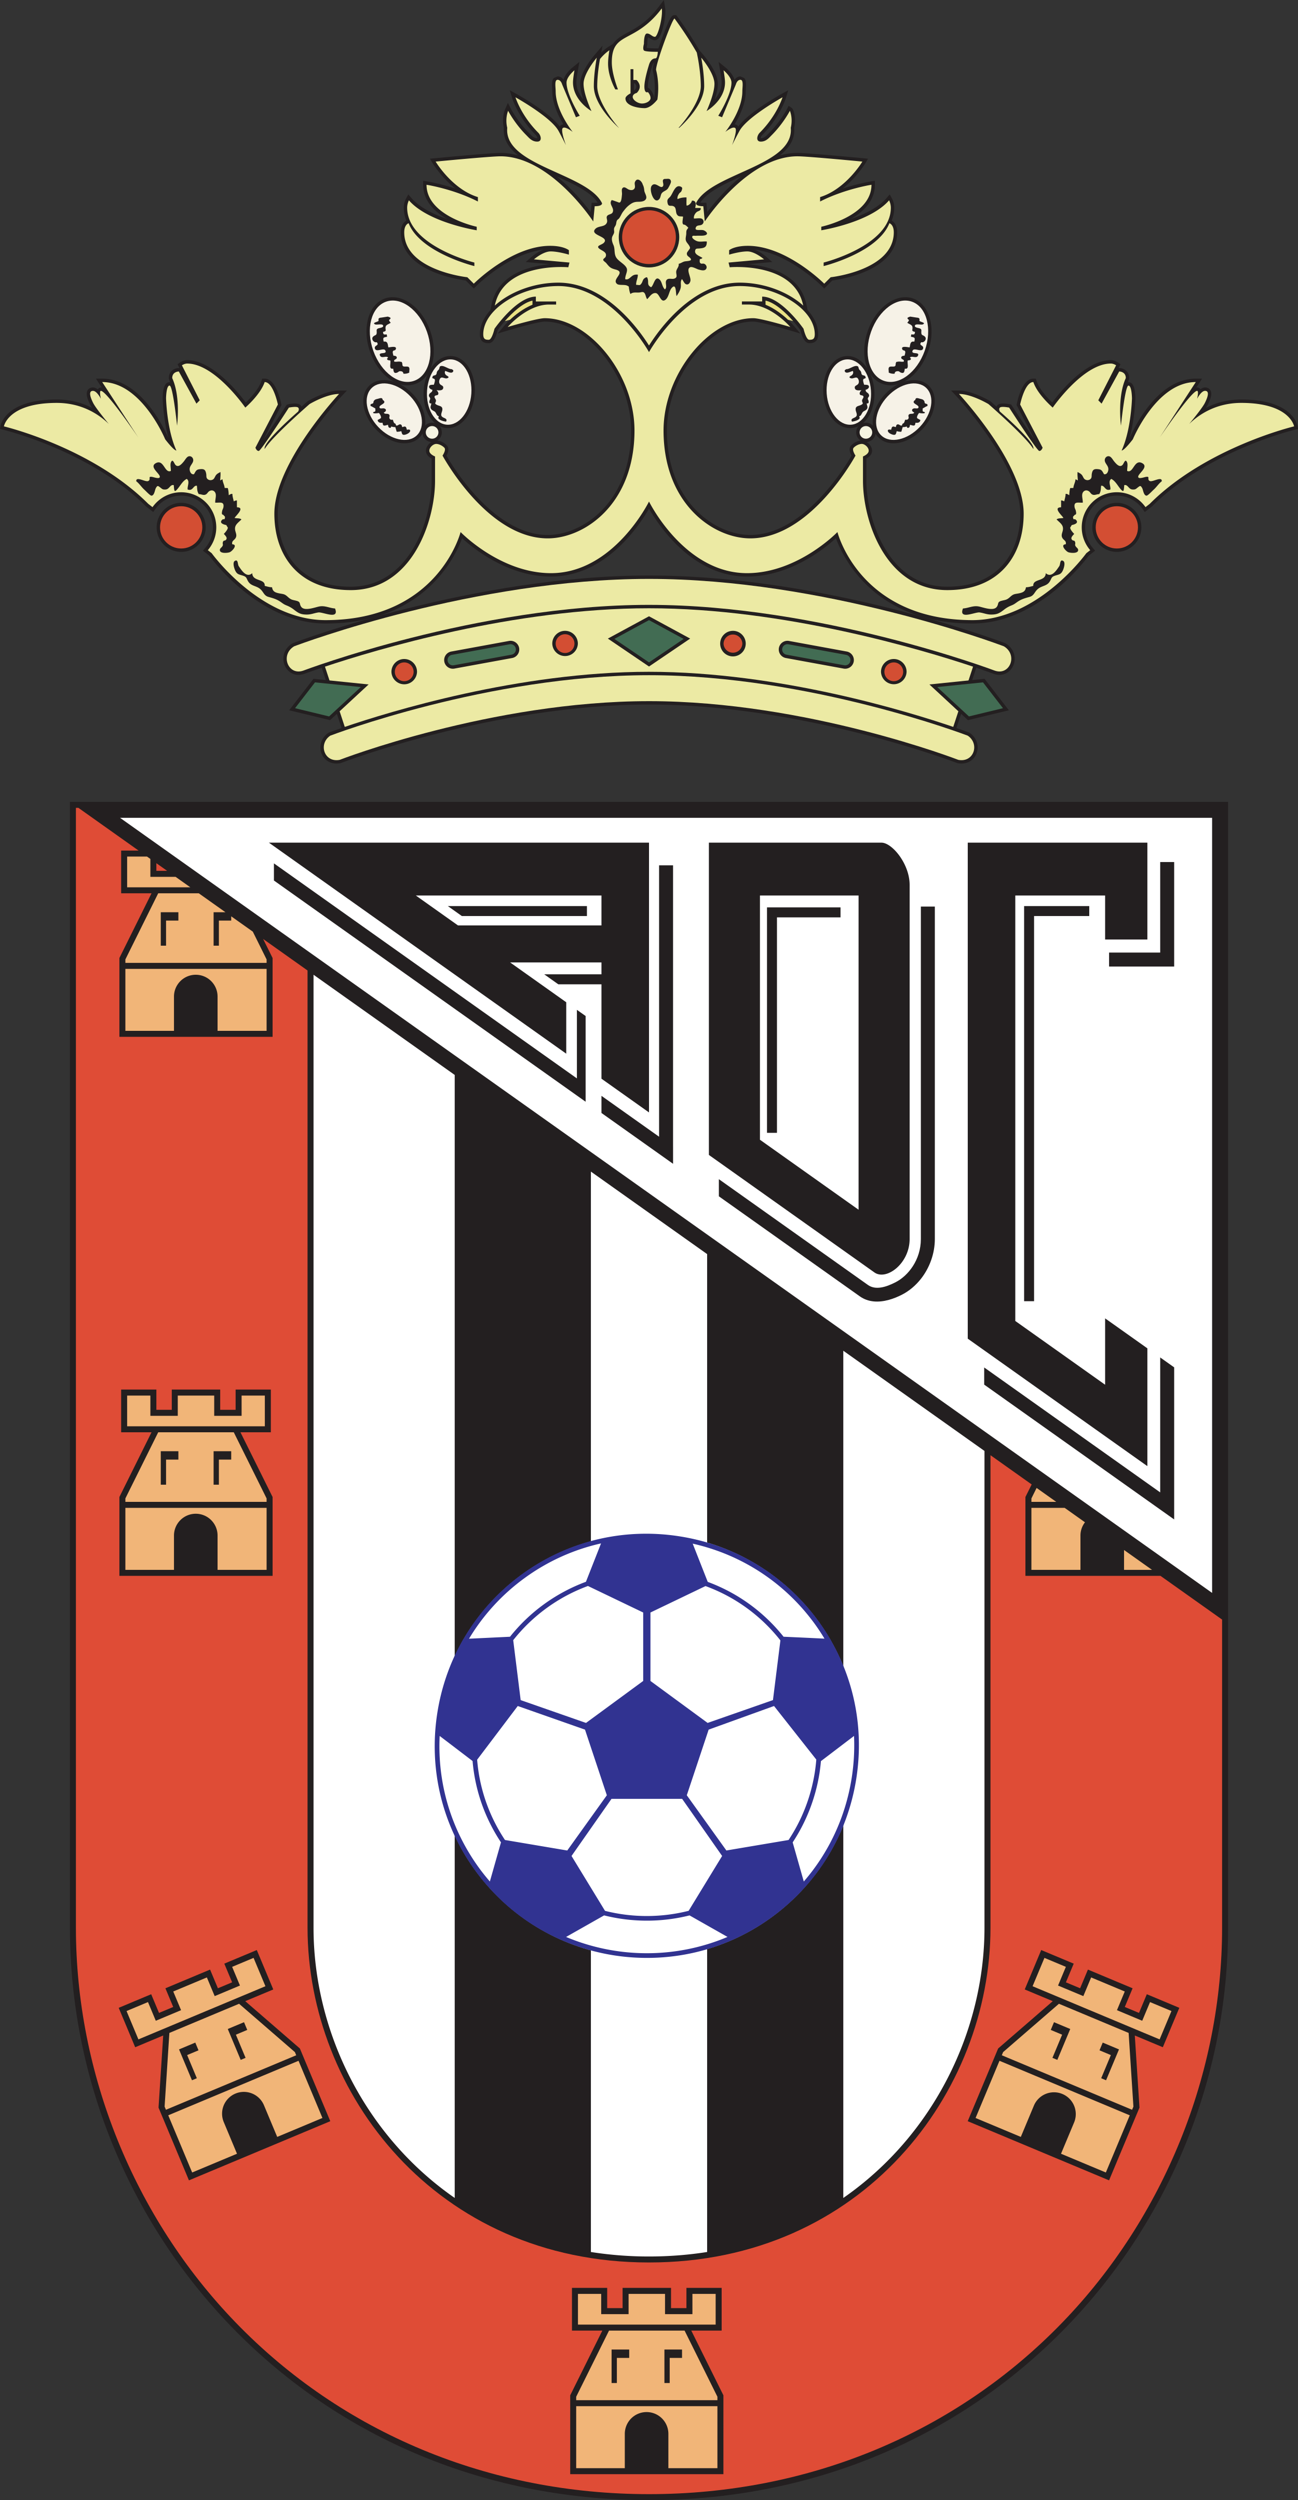
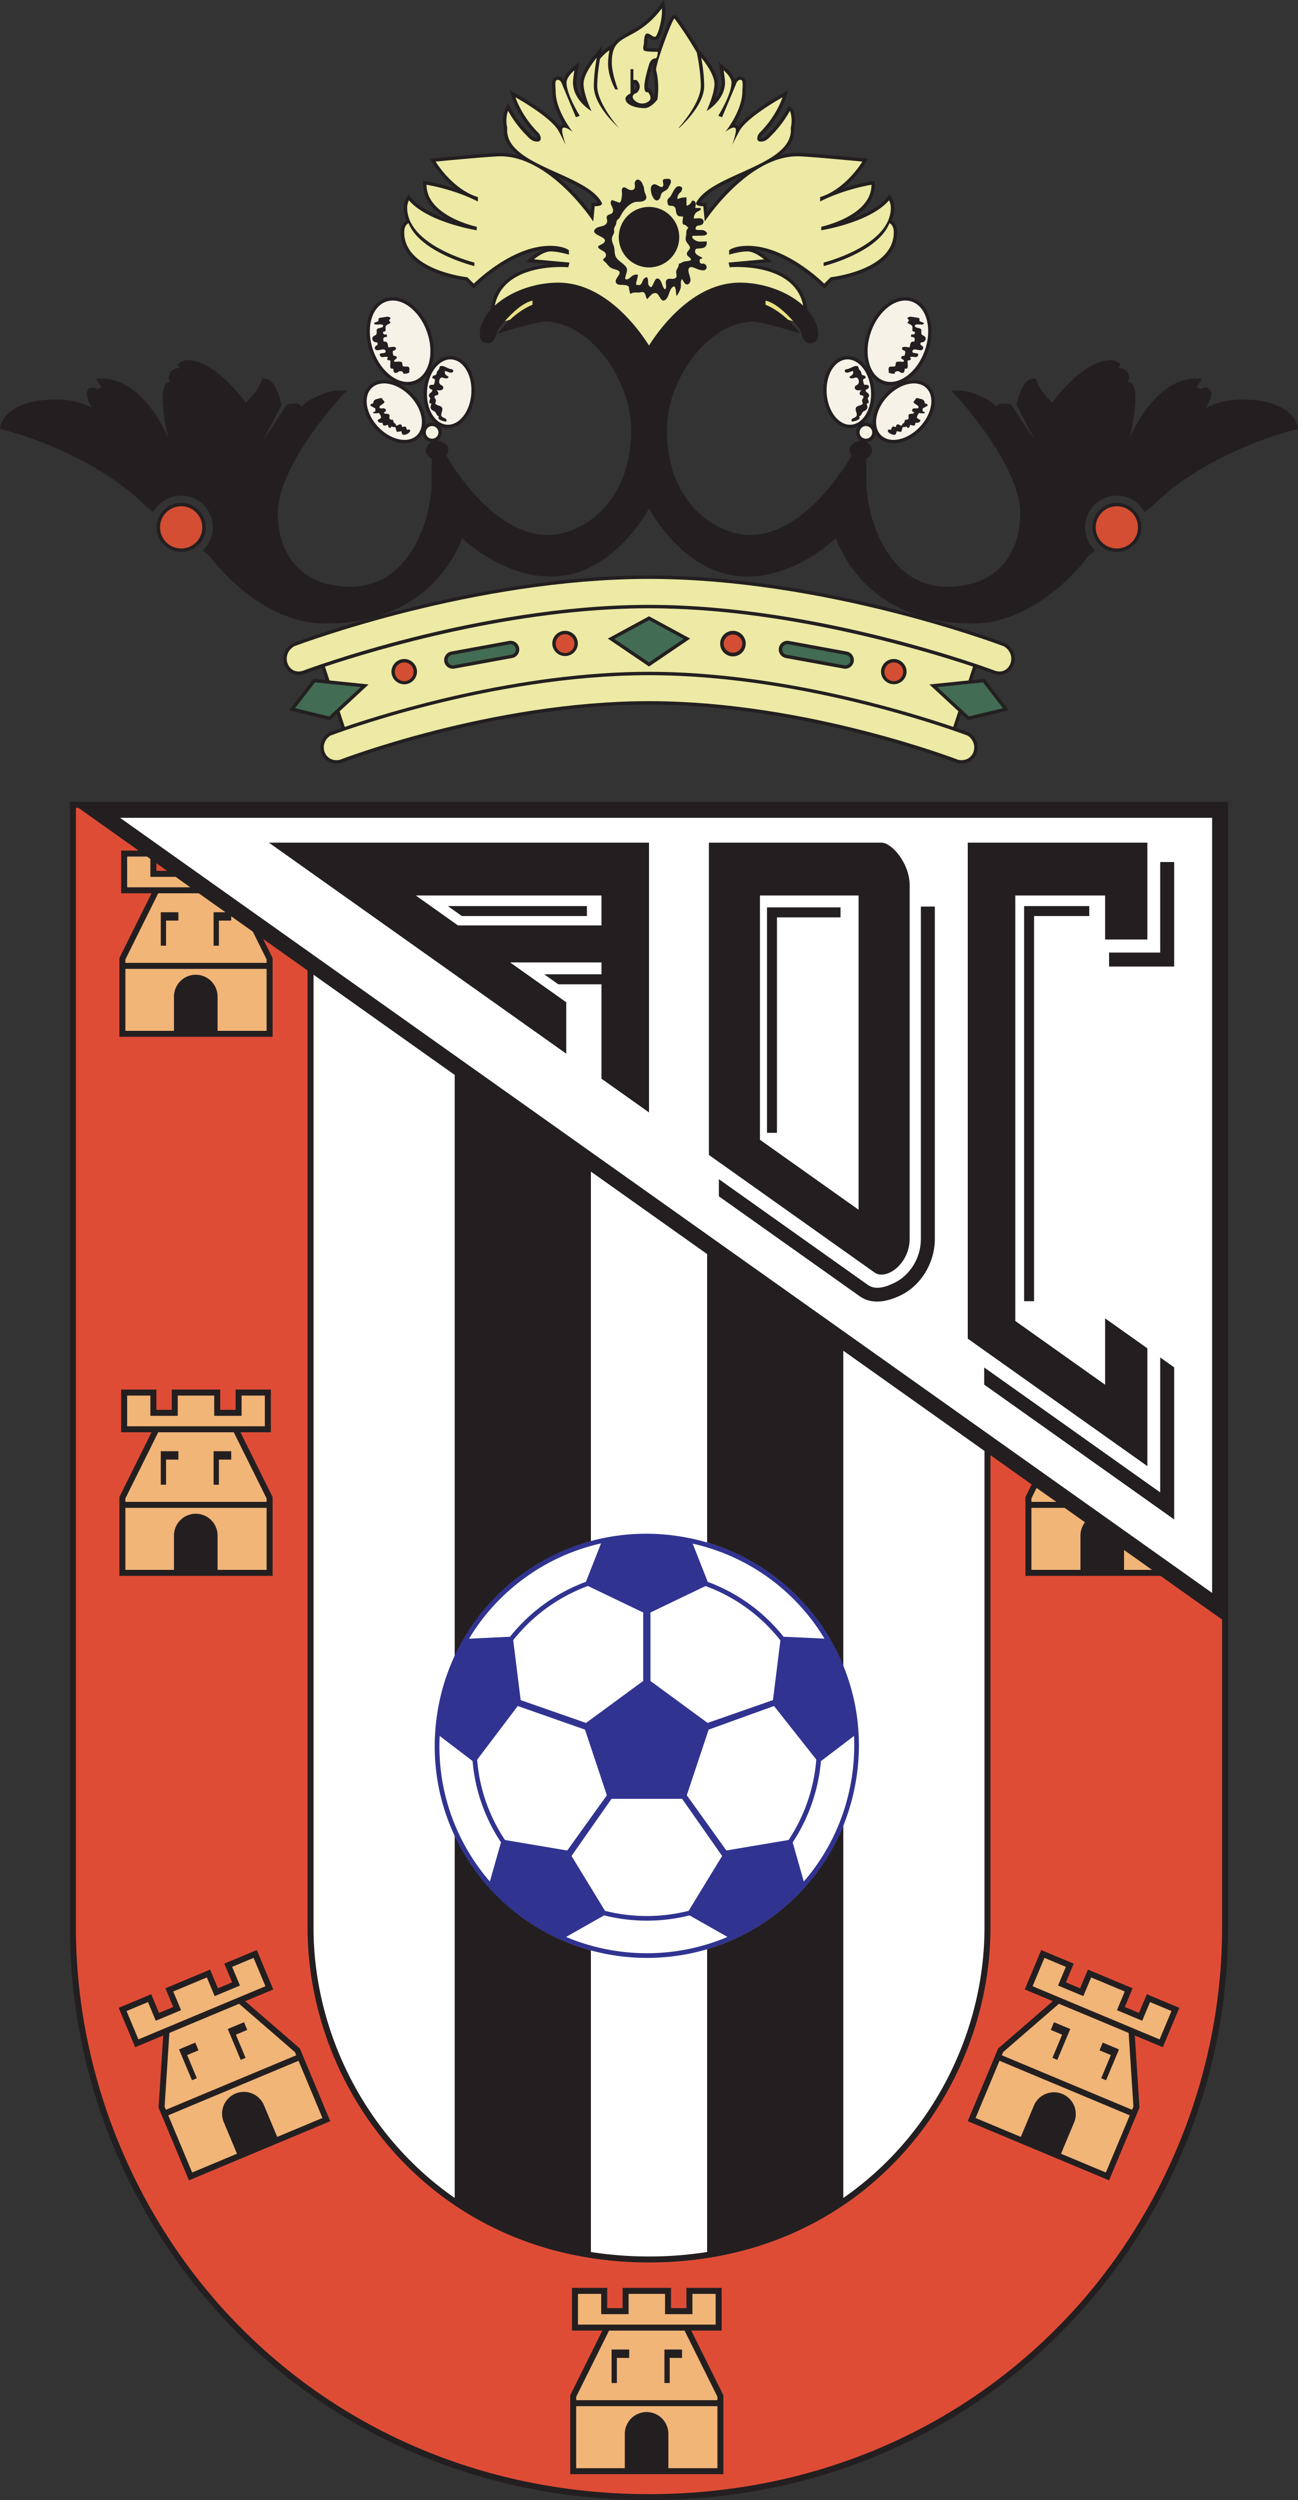
<svg xmlns="http://www.w3.org/2000/svg" viewBox="0 0 368.54 709.7">
  <rect x="0" y="0" width="368.54" height="709.7" fill="#333333" stroke="none" />
  <defs>
    <clipPath id="a">
      <path d="M19 227h330v482.7H19Zm0 0" />
    </clipPath>
    <clipPath id="b">
      <path d="M0 0h368.54v177H0Zm0 0" />
    </clipPath>
  </defs>
  <g clip-path="url(#a)">
    <path fill="#231f20" d="M348.688 227.617V547.2c0 85.168-67.25 162.5-164.415 162.5-97.168 0-164.418-77.332-164.418-162.5V227.617h328.833" />
  </g>
  <path fill="#df4c36" d="M44.398 245.031v2.168h3.055Zm0 0" />
  <path fill="#df4c36" d="M329.488 447.324h-38.34V424.95l1.774-3.57-11.695-8.3v134.12c0 46.715-36.266 95.035-96.954 95.035-60.687 0-96.953-48.32-96.953-95.035V275.488l-12.61-8.949 2.688 5.41v22.375h-43.5V271.95l9.125-18.375h-8.625V241.45h4.954l-17.098-12.133h-.7V547.2c0 41.383 16.512 82.207 45.298 112.008C97.242 690.672 138.945 708 184.273 708c45.329 0 87.028-17.328 117.422-48.793 28.785-29.8 45.293-70.625 45.293-112.008v-87.457ZM33.898 424.95l9.125-18.375h-8.625V394.45h10v5.75h4.375v-5.75h13.75v5.75h4.375v-5.75h10v12.125h-8.625l9.125 18.375v22.375h-43.5Zm19.75 193.973-8.636-20.645 1.328-20.472-7.957 3.328-4.68-11.184 9.227-3.86 2.218 5.306 4.036-1.688-2.22-5.305 12.684-5.308 2.22 5.304 4.038-1.687-2.219-5.305 9.223-3.86 4.68 11.188-7.957 3.328 15.512 13.43 8.632 20.64Zm151.75 83.402h-43.5V679.95l9.125-18.375h-8.625V649.45h10v5.75h4.375v-5.75h13.75v5.75h4.375v-5.75h10v12.125h-8.625l9.125 18.375ZM330.16 581.133l-7.957-3.328 1.328 20.472-8.636 20.645-40.13-16.79 8.637-20.64 15.508-13.43-7.957-3.328 4.68-11.187 9.226 3.86-2.218 5.304 4.035 1.687 2.219-5.304 12.683 5.308-2.219 5.305 4.036 1.688 2.222-5.305 9.223 3.86-4.68 11.183" />
  <path fill="#fff" d="M89.02 276.695V547.2c0 29.121 14.359 58.867 40.085 76.719V305.137L89.02 276.695M167.773 332.574v306.688a105.737 105.737 0 0 0 16.5 1.273c5.723 0 11.227-.441 16.5-1.273v-283.27l-33-23.418M239.438 383.426v240.496c25.73-17.856 40.085-47.602 40.085-76.723V411.871l-40.086-28.445M344.152 452.172v-220.02H34.086l310.066 220.02" />
  <path fill="#f1b578" d="M35.598 275.027v17.598h13.8v-9.738a6.187 6.187 0 0 1 6.188-6.188 6.187 6.187 0 0 1 6.187 6.188v9.738h13.922v-17.598H35.598M65.648 260.11v1.214h-3.5v7.125h-1.5v-9.5h3.364l-7.575-5.375H44.922c-2.387 4.805-9.043 18.211-9.324 18.774v.976h40.097v-.976l-3.914-7.887Zm-15 1.214h-3.5v7.125h-1.5v-9.5h5v2.375M49.852 248.902h-7.157v-5.078l-.949-.672h-5.648v8.723h17.941l-4.187-2.973M35.598 428.027v17.598h13.8v-9.738a6.187 6.187 0 0 1 6.188-6.188 6.187 6.187 0 0 1 6.187 6.188v9.738h13.922v-17.598H35.598M44.922 406.574c-2.387 4.805-9.043 18.211-9.324 18.774v.976h40.097v-.976c-.277-.563-6.933-13.97-9.32-18.774Zm5.726 7.75h-3.5v7.125h-1.5v-9.5h5Zm15 0h-3.5v7.125h-1.5v-9.5h5v2.375M65.527 404.875h9.668v-8.723h-6.597v5.75H60.82v-5.75H50.473v5.75h-7.778v-5.75h-6.597v8.723h29.43M47.77 600.46c1.93 4.614 5.945 14.212 6.789 16.235 1.074-.449 6.418-2.683 12.73-5.324l-3.754-8.984a6.181 6.181 0 0 1 3.317-8.094 6.186 6.186 0 0 1 8.097 3.32l3.758 8.98c6.363-2.663 11.766-4.921 12.844-5.374l-6.79-16.235-36.991 15.477M48.09 577.074c-.348 5.356-1.313 20.29-1.356 20.918.036.082.172.403.38.899l36.991-15.473c-.207-.5-.343-.82-.378-.902-.473-.41-11.79-10.211-15.844-13.72Zm8.273 4.938-3.226 1.351 2.75 6.574-1.383.579-3.668-8.762 4.613-1.934Zm13.84-5.79-3.23 1.352 2.75 6.574-1.383.579-3.668-8.766 4.613-1.93.918 2.192M66.445 567.55l8.918-3.73c-.808-1.941-2.554-6.105-3.363-8.047l-6.09 2.547c.653 1.555 2.219 5.305 2.219 5.305l-7.172 3s-1.57-3.746-2.219-5.305c-2.07.867-7.476 3.13-9.547 3.992a3282.55 3282.55 0 0 0 2.22 5.305l-7.177 3.004s-1.566-3.75-2.218-5.305l-6.086 2.547c.812 1.938 2.554 6.106 3.367 8.047l8.918-3.73 18.23-7.63M163.598 683.027v17.598h13.8v-9.738a6.187 6.187 0 0 1 6.188-6.188 6.187 6.187 0 0 1 6.187 6.188v9.738h13.922v-17.598h-40.097M172.922 661.574c-2.387 4.805-9.043 18.211-9.324 18.774v.976h40.097v-.976c-.277-.563-6.933-13.97-9.32-18.774Zm5.726 7.75h-3.5v7.125h-1.5v-9.5h5Zm15 0h-3.5v7.125h-1.5v-9.5h5v2.375M193.527 659.875h9.668v-8.723h-6.597v5.75h-7.778v-5.75h-10.347v5.75h-7.778v-5.75h-6.597v8.723h29.43M320.773 600.46c-1.925 4.614-5.945 14.212-6.789 16.235-1.074-.449-6.418-2.683-12.73-5.324l3.758-8.984a6.189 6.189 0 0 0-11.418-4.773l-3.754 8.98c-6.367-2.664-11.77-4.922-12.848-5.375.848-2.02 4.863-11.621 6.79-16.235l36.991 15.477M300.664 568.797c-4.059 3.508-15.371 13.308-15.848 13.719l-.378.902 36.996 15.473.375-.899-1.356-20.918Zm12.434 11.023 4.613 1.934-3.668 8.762-1.383-.578 2.746-6.575-3.226-1.351Zm-13.84-5.789 4.613 1.93-3.668 8.766-1.383-.579 2.75-6.574-3.226-1.351.914-2.192M302.098 567.55l-8.918-3.73 3.367-8.047c1.719.72 4.367 1.829 6.086 2.547-.653 1.555-2.219 5.305-2.219 5.305l7.176 3 2.219-5.305c2.07.867 7.476 3.13 9.546 3.992l-2.218 5.305 7.172 3.004s1.57-3.75 2.218-5.305l6.086 2.547c-.808 1.938-2.55 6.106-3.363 8.047l-8.922-3.73-18.23-7.63M302.29 428.027h-9.442v17.598h13.925v-9.738c0-1.418.485-2.723 1.286-3.766l-5.77-4.094M319.148 439.988v5.637h7.942l-7.942-5.637M294.324 422.375c-.832 1.672-1.398 2.816-1.476 2.973v.976h7.047l-5.57-3.949" />
  <path fill="#fff" fill-rule="evenodd" d="M183.648 435.414c-33.23 0-60.171 26.934-60.171 60.168 0 33.219 26.941 60.164 60.171 60.164 33.235 0 60.176-26.945 60.176-60.164 0-33.234-26.941-60.168-60.176-60.168" />
  <path fill="#313391" d="M236.18 466.102c-.153-.286-.293-.563-.45-.852 0 0-.011-.004-.027-.004a59.246 59.246 0 0 0-3.285-5.023c-9.461-13.016-23.45-21.578-39.387-24.098-15.91-2.52-31.82 1.293-44.8 10.723a59.746 59.746 0 0 0-16.637 18.402h-.024c-.23.383-.465.805-.699 1.25-3.305 6.023-5.578 12.64-6.687 19.64-2.52 15.93 1.304 31.864 10.765 44.88 19.5 26.832 57.23 32.793 84.106 13.273 12.988-9.438 21.53-23.398 24.058-39.316 2.149-13.579-.316-27.141-6.933-38.875Zm-4.828-5.106a59.588 59.588 0 0 1 2.742 4.156 2326.71 2326.71 0 0 0-11.617-.543c-5.688-7.125-13.094-12.457-21.528-15.566l-4.273-10.86c13.984 3.149 26.191 11.141 34.676 22.813Zm-7.454 61.313c-3.742.629-17.648 2.972-17.652 2.984L195 509.609l6.207-18.629 18.563-6.707 12 15.207a50.098 50.098 0 0 1-.426 3.637c-1.106 6.98-3.66 13.488-7.446 19.192Zm-39.218-64.575 15.632-7.507c8.356 3.05 15.68 8.343 21.266 15.425l-2.113 16.946-18.55 6.48-16.235-11.914Zm-37.672 26.54 19.09 6.706 6.203 18.63-11.242 15.683-17.684-2.988c-4.574-6.883-7.258-14.684-7.898-22.785Zm-1.293-18.684a48.44 48.44 0 0 1 9.5-9.125 48.277 48.277 0 0 1 11.722-6.262l15.684 7.531v19.43l-16.234 11.914-18.555-6.48Zm27.906 45.043h20.059l11.351 16.21-9.508 15.571a48.598 48.598 0 0 1-23.742.008l-9.508-15.578Zm-24.617-62.719a58.586 58.586 0 0 1 21.648-9.797l-4.285 10.895a49.831 49.831 0 0 0-11.922 6.383 49.675 49.675 0 0 0-9.64 9.218l-11.637.559a58.64 58.64 0 0 1 15.836-17.258Zm-24.168 44.86c2.074 1.574 7.477 5.695 9.34 7.117.695 8.207 3.433 16.113 8.066 23.093l-3.156 11.106a59.36 59.36 0 0 1-3.066-3.848c-7.98-10.972-11.848-24.078-11.184-37.469Zm35.89 57.058 10.797-6.121a49.944 49.944 0 0 0 24.262.004l10.778 6.11c-14.829 6.265-31.407 6.07-45.836.007Zm81.083-45.07c-1.746 11.035-6.47 21.11-13.59 29.332l-3.156-11.106c3.867-5.851 6.48-12.52 7.617-19.668a53 53 0 0 0 .406-3.398l9.398-7.152a59.928 59.928 0 0 1-.675 11.992" />
-   <path fill="#231f20" d="M191.102 325.492v-79.855h-3.97v77.039c-5.468-3.875-10.929-7.754-16.359-11.606v4.864c6.754 4.793 13.547 9.617 20.332 14.43v-4.868s-.003 0-.003-.004M163.8 286.656v19.465c-32.32-22.933-63.073-44.758-86.027-61.043v4.867c23.973 17.012 55.582 39.438 88.5 62.797V288.41l-2.472-1.754" />
  <path fill="#231f20" d="M76.348 239.2c6.386 4.534 61.59 43.702 84.425 59.905v-14.597c-5.41-3.836-10.726-7.613-15.937-11.309h25.937v3.375h-16.25l3.993 2.836h12.257v26.793c4.48 3.18 8.985 6.375 13.5 9.578V239.2Zm53.691 23.5-11.98-8.5h52.714v8.5H130.04" />
  <path fill="#231f20" d="m127.148 257.2 3.993 2.835h35.507V257.2h-39.5M250.273 239.2h-49v88.644a821747.46 821747.46 0 0 1 47 33.355c3.383 2.399 10-2.5 10-9.5V251.2c0-6-5-12-8-12Zm-6.5 104.202-28-19.867V254.2h28v89.203" />
  <path fill="#231f20" d="M238.648 257.574h-20.875v64h2.832V260.41h18.043v-2.836" />
  <path fill="#231f20" d="M265.43 351.7v-94.364h-3.97v94.418c-.022 5.894-3.597 10.379-7.14 12.207-2.773 1.434-5.722 2.328-7.89.793-13.551-9.617-27.825-19.742-42.325-30.031v4.867c11.993 8.504 40.028 28.398 40.028 28.398 2.387 1.692 5.304 1.809 8.258.992 1.257-.343 2.52-.855 3.75-1.492 2.054-1.062 3.859-2.601 5.32-4.449 2.48-3.144 3.96-7.18 3.969-11.312v-.028M325.773 266.7v-27.5h-51V380c15.079 10.7 28.426 20.172 39 27.672 4.391 3.117 8.313 5.898 11.672 8.281l.328.215v-33.422c-4.027-2.855-8.027-5.695-12-8.512v18.84l-.234-.164c-7.57-5.375-16.094-11.422-25.266-17.93V254.2h25.5v12.5h12" />
  <path fill="#231f20" d="M329.414 423.637c-10.121-7.18-27.953-19.836-49.976-35.461v4.867c25.093 17.8 44.765 31.766 53.945 38.277v-43.172l-3.969-2.816v38.305M329.414 244.7v25.698h-14.516v3.97h18.485v-29.669h-3.969M309.273 257.2h-18.5v112.167h2.832V260.035h15.668V257.2M285.547 182.648l-.074-.046-.086-.032c-2.07-.78-51.317-19.203-101.114-19.203-49.789 0-99.043 18.422-101.117 19.203l-.082.032-.078.046c-2.613 1.59-3.023 4.442-2.074 6.438.84 1.766 2.867 3.129 5.508 2.187.093-.035 1.84-.687 4.922-1.726l5.628 17.11c-2.226.769-3.476 1.241-3.55 1.273l-.102.039-.09.058c-2.011 1.356-2.797 3.801-1.914 5.953.848 2.067 2.926 3.114 5.293 2.668l.086-.02.082-.03c.43-.164 43.36-16.602 87.488-16.602 44.13 0 87.055 16.438 87.485 16.602l.082.03.086.02c2.367.446 4.445-.601 5.297-2.671.882-2.149.093-4.594-1.914-5.95l-.09-.058-.106-.04c-.074-.03-1.324-.503-3.55-1.273l5.628-17.11c3.075 1.036 4.817 1.688 4.907 1.724 2.656.945 4.687-.418 5.527-2.188.95-1.992.54-4.844-2.078-6.434" />
  <path fill="#eceaa4" d="M184.273 199.031c44.832 0 87.832 16.668 87.832 16.668 4.418.832 6.125-4.543 2.665-6.87 0 0-44.81-17.165-90.497-17.165s-90.496 17.164-90.496 17.164c-3.46 2.328-1.754 7.703 2.66 6.871 0 0 43-16.668 87.836-16.668M184.273 171.7c48.832 0 98.165 18.667 98.165 18.667 4.273 1.52 6.664-4.433 2.609-6.894-2.067-.782-51.164-19.145-100.774-19.145-49.613 0-98.71 18.363-100.777 19.145-4.05 2.46-1.66 8.414 2.61 6.894 0 0 49.332-18.668 98.167-18.668" />
  <path fill="#eceaa4" d="M184.273 190.7c37.043 0 73.887 11.382 86.38 15.644l5.624-17.106c-14.453-4.824-53.593-16.574-92.004-16.574-38.402 0-77.539 11.742-92.007 16.574l5.625 17.106c12.492-4.262 49.34-15.645 86.382-15.645" />
  <path fill="#231f20" d="m88.676 193.11-6.574 8.511 11.613 2.805 10.941-10.133-15.652-1.606-.328.422" />
  <path fill="#426c53" d="m89.438 193.7-5.665 7.331 9.665 2.336 9-8.336-13-1.332" />
  <path fill="#231f20" d="m279.867 193.11 6.578 8.511-11.617 2.805-10.941-10.133 15.652-1.606.328.422" />
  <path fill="#426c53" d="m279.105 193.7 5.668 7.331-9.668 2.336-9-8.336 13-1.332" />
  <path fill="#231f20" d="M111.14 190.7a3.632 3.632 0 0 0 7.262 0c0-2-1.629-3.63-3.629-3.63a3.635 3.635 0 0 0-3.632 3.63" />
  <path fill="#d34e33" d="M117.438 190.7a2.666 2.666 0 1 1-5.333 0 2.666 2.666 0 1 1 5.332 0" />
  <path fill="#231f20" d="M156.809 182.7a3.632 3.632 0 0 0 7.261 0c0-2-1.629-3.63-3.632-3.63-2 0-3.63 1.63-3.63 3.63" />
  <path fill="#d34e33" d="M163.105 182.7a2.666 2.666 0 1 1-5.332 0 2.666 2.666 0 1 1 5.332 0" />
  <path fill="#231f20" d="m144.527 181.941-16.394 3.004a2.465 2.465 0 0 0-1.98 2.868 2.464 2.464 0 0 0 2.867 1.976l16.394-3a2.47 2.47 0 0 0 1.98-2.867 2.47 2.47 0 0 0-2.867-1.98" />
  <path fill="#426c53" d="M146.445 184.094a1.5 1.5 0 0 1-1.207 1.746l-16.39 3.004a1.5 1.5 0 0 1-1.746-1.207 1.5 1.5 0 0 1 1.203-1.746l16.394-3a1.5 1.5 0 0 1 1.746 1.203" />
  <path fill="#231f20" d="M257.402 190.7a3.632 3.632 0 0 1-7.261 0c0-2 1.629-3.63 3.632-3.63 2 0 3.63 1.63 3.63 3.63" />
  <path fill="#d34e33" d="M251.105 190.7a2.666 2.666 0 1 0 5.332 0 2.666 2.666 0 1 0-5.332 0" />
  <path fill="#231f20" d="M211.734 182.7a3.632 3.632 0 0 1-3.629 3.628c-2 0-3.628-1.625-3.628-3.629 0-2 1.628-3.629 3.628-3.629s3.63 1.63 3.63 3.63" />
  <path fill="#d34e33" d="M205.438 182.7a2.669 2.669 0 0 0 5.335 0 2.669 2.669 0 0 0-5.335 0" />
  <path fill="#231f20" d="m224.02 181.941 16.394 3.004a2.468 2.468 0 0 1 1.98 2.868 2.468 2.468 0 0 1-2.87 1.976l-16.391-3a2.467 2.467 0 0 1-1.98-2.867 2.468 2.468 0 0 1 2.867-1.98" />
  <path fill="#426c53" d="M222.102 184.094a1.494 1.494 0 0 0 1.203 1.746l16.394 3.004a1.5 1.5 0 1 0 .54-2.953l-16.395-3a1.498 1.498 0 0 0-1.742 1.203" />
  <path fill="#231f20" d="m183.813 175.188-11.227 6.085 11.687 7.926 11.684-7.926-11.684-6.335-.46.25" />
  <path fill="#426c53" d="m184.273 188.031 9.832-6.664-9.832-5.336-9.835 5.336 9.835 6.664" />
  <g clip-path="url(#b)">
    <path fill="#231f20" d="M368.387 120.867c-.051-.305-1.473-7.465-15.95-7.465-4.058 0-7.386 1.02-10.07 2.399.266-.399.469-.735.602-1.004.636-1.277.949-2.25.949-3.004 0-.406-.09-.746-.27-1.035-.175-.29-.609-.774-1.5-.774-.488 0-.914.227-1.312.52-.016-.02-.031-.067-.047-.082a1.13 1.13 0 0 0-.89-.438c-.083 0-.18.043-.27.07.09-.136 1.672-2.57 1.672-2.57h-1.778c-11.367 0-18.093 15.262-18.71 16.72-.032.038-.06.073-.09.112 1.457-5.324 1.632-10.925 1.636-11.218-.027-3.07-.687-4.614-1.96-4.614-.047 0-.094.004-.145.004.098-.25.16-.523.27-.761l.085-.192v-.21c0-2.083-1.695-2.84-2.836-2.84h-.195l.559-1.09-.684-.48c-.098-.071-.988-.68-2.055-.68-7.105 0-14.46 9.093-16.644 12.023-1.238-1.192-3.633-3.707-4.442-6.117l-.222-.657h-.692c-3.09 0-4.453 5.957-4.695 7.149l-.066.336 5.14 9.879c-1.664-2.364-4.16-6.118-6.445-9.668l-.219-.344-.402-.082c-2.691-.54-3.297.066-3.496.266-.121.12-.2.27-.277.418a129.504 129.504 0 0 0-1.66-1.465l-.063-.055-.07-.047c-.207-.121-5.067-3.012-8.872-3.012h-2.222l1.52 1.625c.179.192 18.113 19.512 18.113 33.34 0 10.02-5.446 20.723-20.723 20.723-17.36 0-22.977-20.277-22.977-30.098v-6.277c.684-.379 1.625-1.094 1.625-2.223 0-1.535-1.62-2.902-2.898-2.902-1.02 0-2.164.516-2.996 1.348-.348.347-.477.765-.477 1.195 0 .64.282 1.277.543 1.746-1.808 3.152-13.55 22.523-28.758 22.523-9.828 0-23.664-9.199-23.664-29.66 0-15.308 12.383-30.91 24.54-30.91 1.624 0 7.93 1.773 10.222 2.457l3.137.938-2.13-2.485c-.175-.207-3.366-3.886-7.769-5.707v-1.16c3.817.828 8.301 6.133 9.914 8.43.582 2.406 1.418 3.652 2.5 3.652.692 0 2.528 0 2.528-2.527 0-2.414-1.121-4.785-3.012-6.895L229 86.56c-1.773-8.75-10.695-11.028-16.594-11.563 2.293-.207 6.867-.625 6.867-.625l-1.703-1.48c-.207-.184-1.617-1.364-3.297-2.032 9.782 1.121 18.97 10.254 19.067 10.352l.68.687 2.28-2.28c2.626-.34 18.434-2.833 18.434-13.669 0-1.969-.843-2.926-1.554-3.312.449-1.149.722-2.367.722-3.688 0-1.37-.554-2.43-.617-2.543l-.664-1.218-.91 1.046c-2.39 2.75-6.488 4.688-10.238 5.989 3.55-2.008 6.93-5.13 6.93-9.774v-1.12l-1.11.167c-.215.035-3.691.602-8.078 2.05 3.96-3.112 6.332-6.956 6.469-7.187l.777-1.304-1.512-.149c-.64-.058-15.664-1.504-18.512-1.504-1.707 0-3.378.27-5.003.711 2.441-1.941 4.086-4.222 4.086-7.152 0-.223-.016-.453-.036-.684a9.848 9.848 0 0 0 .239-2.035c0-1.804-.477-3.293-.907-3.59l-.902-.613-.5.973c-.016.035-1.812 3.496-4.988 6.672l-.293.3c-.617.645-1.203 1.25-2.11 1.25 0 0-.027 0-.043-.004.008-.199.141-.597.391-.847 5.027-5.031 6.672-10.262 6.738-10.485l.7-2.28-2.086 1.155c-.395.22-9.121 5.079-12.102 9.145-.059-.082-.121-.188-.168-.23-.254-.254-.555-.36-.875-.399 1.438-2.36 3.156-5.89 3.156-9.34l.043-.82c.024-.371.047-.75.047-1.11 0-.738-.101-1.414-.527-1.867l-1.067-.457c-.785 0-1.324.438-1.695.95-.469-1.747-2.258-3.254-2.488-3.442l-2.016-1.64.457 2.558c.114.625.403 2.43.403 3.246 0 2-.926 3.637-1.961 4.863.476-1.457.89-3.09.89-4.449 0-3.258-3.574-7.558-3.98-8.039l-1.313-1.543a105.841 105.841 0 0 0-6.23-9.508l-.29-.394h-.484c-.671 0-1.16 0-3.765 7.144-.176.48-.48 1.329-.809 2.293h-.195c-1.16.024-2.543-.035-3.145-.152.012-.23.063-.574.149-.848l.043-.148-.004-.309c0-.625.07-1.285.176-1.672.12.055.222.075.402.196.398.273.895.613 1.586.613.258 0 .644-.09 1.004-.512 1.043-1.222 2.265-6.257 1.887-8.664l-.356-2.242-1.367 1.809c-3.371 4.457-6.441 6.11-8.906 7.433-1.692.91-3.164 1.739-4.164 3.207l-1.563 1.008c-.043.027-.836.555-1.805 1.508.192-.992.387-2.012.387-2.012l-2.375 2.793c-.406.48-3.976 4.781-3.976 8.04 0 1.359.41 2.991.886 4.448-1.031-1.226-1.96-2.863-1.96-4.863 0-.816.288-2.62.402-3.246l.457-2.558-2.016 1.64c-.23.188-2.02 1.695-2.488 3.442-.367-.512-.906-.95-1.696-.95l-1.066.457c-.422.453-.527 1.13-.527 1.868 0 .359.023.738.05 1.109l.04.82c0 3.45 1.722 6.98 3.156 9.336-.32.043-.621.149-.875.399-.043.046-.106.152-.164.234-2.977-4.063-11.707-8.926-12.102-9.145l-2.09-1.156.7 2.281c.07.223 1.71 5.454 6.742 10.485.25.25.379.648.39.847-.02.004-.043.004-.043.004-.906 0-1.492-.605-2.109-1.25l-.293-.3c-3.18-3.176-4.973-6.637-4.992-6.672l-.922-1.801-.816 1.852c-.032.07-.575 1.332-.575 3.195 0 .61.086 1.304.243 2.023a8.06 8.06 0 0 0-.032.68c0 2.93 1.645 5.21 4.086 7.152-1.625-.441-3.297-.71-5.008-.71-2.847 0-17.87 1.445-18.507 1.503l-1.516.149.777 1.304c.141.23 2.512 4.075 6.473 7.188-4.387-1.45-7.867-2.016-8.078-2.05l-1.113-.169v1.121c0 4.645 3.379 7.766 6.933 9.774-3.754-1.301-7.851-3.239-10.238-5.989l-.91-1.047-.664 1.22c-.067.113-.621 1.171-.621 2.542 0 1.32.277 2.54.722 3.688-.707.386-1.554 1.347-1.554 3.312 0 10.836 15.808 13.328 18.433 13.668l2.281 2.281.684-.687c.098-.098 9.281-9.23 19.063-10.352-1.68.668-3.086 1.848-3.297 2.032l-1.703 1.48s4.574.418 6.863.625c-5.895.535-14.817 2.813-16.59 11.563l-.29 1.433c-1.89 2.11-3.007 4.48-3.007 6.895 0 2.527 1.836 2.527 2.527 2.527 1.082 0 1.918-1.246 2.5-3.652 1.614-2.297 6.094-7.602 9.91-8.43v1.16c-4.398 1.82-7.593 5.5-7.769 5.707l-2.129 2.485 3.137-.938c2.293-.683 8.598-2.457 10.226-2.457 12.153 0 24.536 15.602 24.536 30.91 0 20.461-13.836 29.66-23.66 29.66-15.204 0-26.946-19.359-28.762-22.52.261-.472.543-1.112.543-1.75 0-.429-.13-.847-.477-1.194-.828-.832-1.976-1.348-2.992-1.348-1.281 0-2.902 1.367-2.902 2.902 0 1.13.945 1.844 1.625 2.223v6.277c0 5.098-1.391 12.86-5.293 19.348-2.95 4.906-8.41 10.75-17.68 10.75-15.281 0-20.727-10.703-20.727-20.723 0-13.828 17.934-33.148 18.118-33.34l1.52-1.625h-2.224c-3.808 0-8.668 2.891-8.87 3.012l-.075.047-.062.055c-.102.086-.739.64-1.66 1.465a1.556 1.556 0 0 0-.278-.418c-.945-.946-3.652-.22-3.68-.207l-.273.113-.164.254c-2.285 3.55-4.777 7.304-6.441 9.668 1.699-3.27 5.14-9.88 5.14-9.88l-.066-.335c-.242-1.192-1.606-7.149-4.696-7.149h-.691l-.223.657c-.812 2.41-3.203 4.925-4.445 6.117-2.184-2.93-9.535-12.024-16.64-12.024-1.067 0-1.958.61-2.06.68l-.679.48.555 1.09h-.192c-1.14 0-2.84.758-2.84 2.84v.211l.087.192c.113.238.175.511.27.761-.048 0-.095-.004-.142-.004-1.277 0-1.937 1.543-1.964 4.582.007.32.18 5.922 1.64 11.25-.031-.039-.062-.074-.09-.113-.617-1.457-7.347-16.719-18.71-16.719h-1.778l1.64 2.524a1.233 1.233 0 0 0-.238-.024c-.312 0-.648.204-.894.555-.41-.309-.852-.555-1.356-.555-.894 0-1.324.485-1.503.774-.18.289-.27.629-.27 1.035 0 .754.313 1.727.953 3.004.133.266.336.605.602 1.004-2.684-1.38-6.012-2.399-10.075-2.399-14.476 0-15.894 7.16-15.949 7.465l-.156.895.883.21c.246.055 24.844 6.044 40.543 21.743l.043.043 2.035 1.586.582-.824a9.036 9.036 0 0 1 7.355-3.825c4.965 0 9.004 4.04 9.004 9.004a8.988 8.988 0 0 1-2.175 5.848l-.657.77s1.625 1.261 1.797 1.398c1.09 1.488 14.485 19.281 33.028 19.281 27.878 0 36.765-18.746 38.765-24.215 3.219 2.942 13.027 10.883 25.234 10.883 15.485 0 25.043-14.414 27.836-19.281 2.79 4.867 12.348 19.281 27.832 19.281 12.211 0 22.016-7.941 25.235-10.883 2 5.469 10.89 24.215 38.765 24.215 18.547 0 31.938-17.793 33.032-19.281.168-.137 1.797-1.399 1.797-1.399l-.66-.77a8.984 8.984 0 0 1-2.172-5.847c0-4.965 4.039-9.004 9.003-9.004 2.91 0 5.66 1.43 7.352 3.825l.582.824 2.04-1.586.042-.043c15.695-15.7 40.293-21.688 40.54-21.742l.882-.211ZM210.5 50.047c-4.41 3.562-7.836 7.695-9.684 10.156l-.254-2.668-.91.035a4.434 4.434 0 0 1-.797-.05c1.907-2.997 6.793-5.282 11.645-7.473Zm-26.574-25.473c0-1.613.914-4.8 1.262-5.89.054-.204.242-.688.519-.957-.234.882-.398 1.652-.398 2.097v.121l.03.121c.458 1.778.587 3.512.587 4.91 0 1.372-.125 2.422-.188 2.872-.035.039-.074.082-.105.12.004-.05.043-.09.043-.144 0-1.215-.906-2.23-1.008-2.34l-.516-.558-.191.105c-.016-.125-.035-.234-.035-.457Zm-3.942-.91h.29c.19.23.41.547.41.91 0 .438-.293.813-.47.996-.077.028-.148.04-.23.078v-1.984Zm-1.214 4.125c.058.371.207.711.453 1.027-.387-.25-.672-.53-.672-.867a4.42 4.42 0 0 1 .219-.16Zm-9.083 29.73a4.39 4.39 0 0 1-.792.051l-.91-.03-.258 2.663c-1.844-2.46-5.274-6.594-9.684-10.156 4.855 2.191 9.742 4.476 11.644 7.473" />
  </g>
-   <path fill="#eceaa4" d="M307.137 149.7c0-5.497 4.472-9.97 9.968-9.97 3.36 0 6.332 1.676 8.137 4.23l1.195-.929c16.086-16.082 41-22 41-22s-1.164-6.664-15-6.664c-7.242 0-12.101 3.367-14.792 5.985 1.75-2.118 3.855-4.778 4.46-5.985 1.082-2.168 1.168-3.418.043-3.418s-2.25 2.25-2.25 2.25.54-2.25 0-2.25c-1.625 0-10.625 13.25-10.625 13.25l10.25-15.75c-11.168 0-17.875 16.25-17.875 16.25s-2.418 3.188-3.187 3.188c2.726-5.938 2.937-14.813 2.937-14.813s-.035-3.625-1-3.625c-.968 0-2.125 11.375-2.125 11.375s-1.086-8.125 1.375-13.5c0-1.875-1.875-1.875-1.875-1.875l-5 9.125-.937-.937 5.062-9.938s-.71-.5-1.5-.5c-7.875 0-16.5 12.5-16.5 12.5s-4.293-3.668-5.5-7.25c-2.46 0-3.75 6.375-3.75 6.375l6.375 12.25s-.293.938-.937.938c-.649 0-8.563-12.313-8.563-12.313s-2.187-.437-2.625 0c-.437.438 0 1.125 0 1.125s10.106 8.707 9.5 10.625c-2.097-3.496-12.75-12.75-12.75-12.75s-4.793-2.875-8.375-2.875c0 0 18.375 19.625 18.375 34 0 11.793-6.793 21.688-21.687 21.688-17.438 0-23.938-19.563-23.938-31.063v-6.875s1.625-.625 1.625-1.625-1.168-1.937-1.937-1.937c-.774 0-1.688.437-2.313 1.062-.625.625.5 2.25.5 2.25s-12.625 23.5-29.875 23.5c-10.5 0-24.625-9.793-24.625-30.625 0-16.082 12.957-31.875 25.5-31.875 2.125 0 10.5 2.5 10.5 2.5s-5.46-6.375-11.75-6.375h-2v-.875h5.75V84.2c5.43 0 11.75 9.125 11.75 9.125s.707 3.125 1.625 3.125c.915 0 1.563-.125 1.563-1.562 0-7.02-10.48-13.688-21.313-13.688-15.335 0-25.75 18.75-25.75 18.75s-10.418-18.75-25.75-18.75c-10.835 0-21.312 6.668-21.312 13.688 0 1.437.644 1.562 1.562 1.562.915 0 1.625-3.125 1.625-3.125s6.317-9.125 11.75-9.125v1.375h5.75v.875h-2c-6.293 0-11.75 6.375-11.75 6.375s8.375-2.5 10.5-2.5c12.54 0 25.5 15.793 25.5 31.875 0 20.832-14.125 30.625-24.625 30.625-17.25 0-29.875-23.5-29.875-23.5s1.125-1.625.5-2.25-1.543-1.062-2.312-1.062c-.773 0-1.938.937-1.938 1.937s1.625 1.625 1.625 1.625v6.875c0 11.5-6.5 31.063-23.937 31.063-14.895 0-21.688-9.895-21.688-21.688 0-14.375 18.375-34 18.375-34-3.582 0-8.375 2.875-8.375 2.875s-10.656 9.254-12.75 12.75c-.605-1.918 9.5-10.625 9.5-10.625s.438-.687 0-1.125c-.437-.437-2.625 0-2.625 0s-7.918 12.313-8.562 12.313c-.648 0-.938-.938-.938-.938l6.375-12.25s-1.293-6.375-3.75-6.375c-1.21 3.582-5.5 7.25-5.5 7.25s-8.625-12.5-16.5-12.5c-.793 0-1.5.5-1.5.5l5.063 9.938-.938.937-5-9.125s-1.875 0-1.875 1.875c2.457 5.375 1.375 13.5 1.375 13.5s-1.16-11.375-2.125-11.375c-.968 0-1 3.625-1 3.625s.207 8.875 2.938 14.813c-.773 0-3.188-3.188-3.188-3.188s-6.707-16.25-17.875-16.25l10.25 15.75s-9-13.25-10.625-13.25c-.543 0 0 2.25 0 2.25s-1.125-2.25-2.25-2.25-1.043 1.25.04 3.418c.605 1.207 2.714 3.867 4.46 5.985-2.687-2.618-7.546-5.985-14.793-5.985-13.832 0-15 6.664-15 6.664s24.918 5.918 41 22l1.196.93c1.808-2.555 4.777-4.23 8.14-4.23 5.496 0 9.965 4.472 9.965 9.968 0 2.473-.91 4.73-2.402 6.477l1.101.855s13.668 19 32.333 19c32.085 0 38.335-25 38.335-25s11.25 11.668 25.665 11.668c17.835 0 27.835-20.332 27.835-20.332s10 20.332 27.832 20.332c14.418 0 25.668-11.668 25.668-11.668s6.25 25 38.332 25c18.668 0 32.332-19 32.332-19l1.106-.855a9.92 9.92 0 0 1-2.406-6.477" />
  <path fill="#231f20" d="M44.477 149.7a6.971 6.971 0 0 0 6.964 6.964c3.84 0 6.961-3.125 6.961-6.965s-3.12-6.965-6.96-6.965a6.971 6.971 0 0 0-6.965 6.965" />
  <path fill="#d34e33" d="M57.441 149.7c0 3.312-2.687 6-6 6-3.316 0-6-2.688-6-6 0-3.313 2.684-6 6-6 3.313 0 6 2.687 6 6" />
  <path fill="#231f20" d="M324.07 149.7a6.973 6.973 0 0 1-6.965 6.964 6.973 6.973 0 0 1-6.964-6.965 6.973 6.973 0 0 1 6.964-6.965 6.973 6.973 0 0 1 6.965 6.965" />
  <path fill="#d34e33" d="M311.105 149.7c0 3.312 2.688 6 6 6 3.313 0 6-2.688 6-6 0-3.313-2.687-6-6-6-3.312 0-6 2.687-6 6" />
  <path fill="#231f20" d="M109.277 84.734c-4.699 1.676-6.578 8.485-4.191 15.172 1.41 3.961 4.086 7.196 7.156 8.649 1.945.925 3.914 1.078 5.692.441 1.777-.633 3.203-1.996 4.129-3.945 1.453-3.067 1.476-7.262.066-11.223-2.387-6.691-8.152-10.77-12.852-9.094" />
  <path fill="#f6f2e7" d="M121.219 94.152c2.21 6.196.597 12.438-3.61 13.938-4.203 1.5-9.406-2.309-11.617-8.508-2.21-6.2-.594-12.441 3.61-13.941 4.207-1.496 9.406 2.312 11.617 8.511" />
  <path fill="#231f20" d="M104.922 109.395c-1.113 1.05-1.727 2.52-1.777 4.257-.082 2.7 1.234 5.758 3.52 8.184 2.288 2.426 5.265 3.922 7.964 4 1.734.055 3.242-.473 4.355-1.523 1.11-1.047 1.727-2.52 1.778-4.254.078-2.7-1.239-5.762-3.524-8.188-3.879-4.113-9.402-5.223-12.316-2.476" />
  <path fill="#f6f2e7" d="M116.535 112.535c3.52 3.73 4.317 8.692 1.785 11.078-2.53 2.387-7.433 1.293-10.953-2.437-3.52-3.735-4.316-8.692-1.785-11.078 2.531-2.387 7.438-1.297 10.953 2.437" />
  <path fill="#231f20" d="M120.293 110.781c-.234 3.324.684 6.528 2.453 8.567 1.14 1.312 2.547 2.062 4.07 2.172 1.524.109 3.024-.438 4.336-1.579 2.04-1.77 3.399-4.812 3.633-8.136.235-3.325-.683-6.528-2.453-8.567-1.14-1.312-2.547-2.062-4.07-2.168-3.996-.285-7.57 4.075-7.969 9.711" />
  <path fill="#f6f2e7" d="M121.254 110.852c-.36 5.113 2.16 9.46 5.629 9.707 3.472.246 6.578-3.704 6.941-8.82.36-5.118-2.16-9.466-5.629-9.708-3.472-.246-6.578 3.703-6.941 8.82" />
  <path fill="#231f20" d="M119.934 122.742a2.757 2.757 0 1 0 2.754-2.758 2.762 2.762 0 0 0-2.754 2.758" />
  <path fill="#f5f4e2" d="M124.48 122.742c0 .988-.8 1.79-1.793 1.79a1.792 1.792 0 1 1 1.793-1.79" />
  <path fill="#231f20" d="M259.266 84.734c4.699 1.676 6.582 8.485 4.195 15.172-1.414 3.961-4.09 7.196-7.156 8.649-1.95.925-3.918 1.078-5.696.441-1.773-.633-3.203-1.996-4.129-3.945-1.453-3.067-1.476-7.262-.062-11.223 2.387-6.691 8.148-10.77 12.848-9.094" />
  <path fill="#f6f2e7" d="M247.324 94.152c-2.21 6.196-.594 12.438 3.61 13.938 4.207 1.5 9.406-2.309 11.617-8.508 2.21-6.2.594-12.441-3.61-13.941-4.203-1.496-9.406 2.312-11.617 8.511" />
  <path fill="#231f20" d="M263.625 109.395c1.11 1.05 1.727 2.52 1.777 4.257.078 2.7-1.238 5.758-3.523 8.184-2.285 2.426-5.262 3.922-7.961 4-1.738.055-3.242-.473-4.356-1.523-1.113-1.047-1.726-2.52-1.777-4.254-.082-2.7 1.235-5.762 3.524-8.188 3.875-4.113 9.402-5.223 12.316-2.476" />
  <path fill="#f6f2e7" d="M252.008 112.535c-3.52 3.73-4.317 8.692-1.785 11.078 2.53 2.387 7.437 1.293 10.953-2.437 3.52-3.735 4.32-8.692 1.789-11.078-2.531-2.387-7.438-1.297-10.957 2.437" />
  <path fill="#231f20" d="M248.25 110.781c.234 3.324-.68 6.528-2.45 8.567-1.14 1.312-2.546 2.062-4.07 2.172-1.527.109-3.027-.438-4.34-1.579-2.038-1.77-3.394-4.812-3.628-8.136-.239-3.325.68-6.528 2.449-8.567 1.14-1.312 2.547-2.062 4.07-2.168 3.996-.285 7.57 4.075 7.969 9.711" />
  <path fill="#f6f2e7" d="M247.29 110.852c.362 5.113-2.161 9.46-5.63 9.707-3.472.246-6.578-3.704-6.937-8.82-.364-5.118 2.16-9.466 5.629-9.708 3.468-.246 6.578 3.703 6.937 8.82" />
  <path fill="#231f20" d="M248.61 122.742a2.756 2.756 0 0 1-2.755 2.754 2.756 2.756 0 0 1 0-5.512 2.76 2.76 0 0 1 2.754 2.758" />
  <path fill="#f5f4e2" d="M244.063 122.742a1.792 1.792 0 1 0 1.792-1.793c-.988 0-1.792.805-1.792 1.793" />
  <path fill="#eae183" d="M217.36 85.332v1.16c2.738 1.133 5.003 2.985 6.37 4.27l1.465.386c-2.117-2.414-5.14-5.23-7.836-5.816M143.352 91.148l1.46-.386c1.368-1.285 3.637-3.137 6.372-4.27v-1.16c-2.696.586-5.72 3.402-7.832 5.816" />
  <path fill="#eceaa4" d="m132.688 78.7 1.835 1.831s10.665-10.75 21.665-10.75c3.917 0 5.335 1.25 5.335 1.25v1.25s-3-.914-5.168-.914c-2.167 0-4.75 2.25-4.75 2.25l10.083.914-.333 1.336s-18.328-1.652-20.867 10.883c4.2-3.82 10.996-6.516 18.035-6.516 13.422 0 22.965 13.426 25.75 17.852 2.782-4.426 12.329-17.852 25.75-17.852 7.04 0 13.836 2.696 18.032 6.516-2.54-12.535-20.868-10.883-20.868-10.883l-.332-1.336 10.083-.914s-2.583-2.25-4.75-2.25c-2.165 0-5.165.914-5.165.914v-1.25s1.415-1.25 5.332-1.25c11 0 21.668 10.75 21.668 10.75l1.832-1.832s17.918-1.918 17.918-12.75c0-2.25-1.25-2.582-1.25-2.582-3.293 8.375-18.668 12.164-18.668 12.164v-1s19.083-4.75 19.083-15.582c0-1.168-.5-2.082-.5-2.082-5.5 6.332-19.25 8.5-19.25 8.5v-1s14.25-3 14.25-11.918c0 0-7.583 1.168-14.583 4.75v-1.25c7.333-2.25 12-10.082 12-10.082s-15.582-1.5-18.417-1.5c-14.25 0-26.333 18.5-26.333 18.5l-.417-4.336s-2.083.086-2.083-.832c4.083-8.5 27.918-10.582 26.918-21.418.665-2.75-.25-4.832-.25-4.832s-1.835 3.582-5.168 6.918c-.75.75-1.582 1.832-3.082 1.832-1.5 0-1.085-1.75-.335-2.5 4.917-4.918 6.5-10.082 6.5-10.082s-10.083 5.582-12.25 9.582c-.915 1.668-2.083 4-2.083 4s1.583-4.168.918-4.832c-.668-.668-2.835 1.082-2.835 1.082s4.835-6 4.835-11.5c0-1.168.415-3.293-.543-3.293-.957 0-1.292 1.293-1.292 1.293l-3.915 9.332-1.085-.414s3.75-5.937 3.75-9.418c0-1.668-2.25-3.5-2.25-3.5s.417 2.332.417 3.418c0 5.164-5.25 8.164-5.25 8.164s2.25-4.75 2.25-7.75c0-2.996-3.75-7.414-3.75-7.414s.833 4.332.833 8.082c0 5.668-7.083 11.832-7.083 11.832h-.18c1.766-1.906 6.302-7.68 6.302-11.832 0-3.61-.809-7.86-.817-7.902l-.312-1.617a106.597 106.597 0 0 0-6.325-9.668c-.625 0-5.25 12.5-5.25 14.562 1.125 4.375.375 8.438.375 8.438s-1.812 2.437-3.625 2.437c-1.812 0-5.437-.625-5.437-2.75 0-.75 1.437-1.437 1.437-1.437v-6.875h.813v3.062h.875s.937.813.937 1.875c0 1.063-.875 1.813-.875 1.813s-1.125.25-1.125 1.125 1.438 1.875 2.625 1.875c1.188 0 2.438-.688 2.438-1.563s-.75-1.687-.75-1.687-1 .562-1-1.563 1.312-6.187 1.312-6.187.454-1.813 1.813-1.813c.625 0 .687-1.875.687-1.875s-3.5.063-3.937-.375c-.438-.437 0-1.875 0-1.875s-.063-2.937.875-2.937c.937 0 1.437.937 2.25.937.812 0 2.312-5.687 1.937-8.062-7.75 10.25-14.187 6.312-14.187 15.312 0 3.313 1.75 7.688 1.75 7.688h-.75s-2.063-3.563-2.063-7.375c0-1.563.375-3.75.375-3.75s-1.367.883-2.675 2.504c-.164.91-.778 4.539-.778 7.683 0 4.125 4.368 9.88 6.14 11.832h-.023s-7.082-6.164-7.082-11.832c0-3.75.833-8.082.833-8.082s-3.75 4.418-3.75 7.414c0 3 2.25 7.75 2.25 7.75s-5.25-3-5.25-8.164c0-1.086.417-3.418.417-3.418s-2.25 1.832-2.25 3.5c0 3.48 3.75 9.418 3.75 9.418l-1.082.414-3.918-9.332s-.332-1.293-1.292-1.293c-.958 0-.54 2.125-.54 3.293 0 5.5 4.832 11.5 4.832 11.5s-2.167-1.75-2.832-1.082c-.668.664.915 4.832.915 4.832s-1.165-2.332-2.083-4c-2.167-4-12.25-9.582-12.25-9.582s1.583 5.164 6.5 10.082c.75.75 1.168 2.5-.332 2.5s-2.335-1.082-3.085-1.832c-3.333-3.336-5.165-6.918-5.165-6.918s-.918 2.082-.25 4.832c-1 10.836 22.832 12.918 26.915 21.418 0 .918-2.083.832-2.083.832l-.417 4.336s-12.083-18.5-26.333-18.5c-2.832 0-18.417 1.5-18.417 1.5s4.667 7.832 12 10.082v1.25c-7-3.582-14.583-4.75-14.583-4.75 0 8.918 14.25 11.918 14.25 11.918v1s-13.75-2.168-19.25-8.5c0 0-.5.914-.5 2.082 0 10.832 19.082 15.582 19.082 15.582v1s-15.375-3.789-18.664-12.164c0 0-1.25.332-1.25 2.582 0 10.832 17.915 12.75 17.915 12.75" />
  <path fill="#231f20" d="M175.684 67.324c0 4.739 3.851 8.59 8.59 8.59 4.734 0 8.585-3.852 8.585-8.59 0-4.734-3.851-8.59-8.586-8.59-4.738 0-8.59 3.856-8.59 8.59" />
-   <path fill="#d34e33" d="M191.898 67.324a7.625 7.625 0 1 1-15.25 0 7.625 7.625 0 0 1 15.25 0" />
  <path fill="#231f20" d="M38.691 136.617c.856.637 1.477 1.66 2.336 2.422.38.34 1.618 1.688 1.993 1.664.824-.055.945-1.64 1.226-2.148.465-.825.617-.657 1.215-.207.559.418.66.668 1.562.601 1.11-.082 1.266-1.472 2.309-1.246.168 1.7.074 2.422 1.445.617.633-.832 1.262-1.902 2.246-2.375.98.672.106 2.094.258 2.993 1.512.597 1.59-1.262 2.625-1.043.121.964.012 1.558.547 2.375.578-.032 1.149.332 1.738.183.641-.164.75-.73 1.227-1.027.867-.54 1.738-.012 1.855.941.086.738-.203 1.559-.164 2.32 1.286.067 2.575-.437 2.336 1.266-.054.375-.265.656-.34.984-.05.211-.164.715-.085.918.152.391.296.137.425.34.223.336.535.336.41.86-.16.68-.332.09-.75.472-1.003.922.375 1.38 1.149 1.516.363.785.601.539.273 1.258-.14.308-.718 1.027-.976 1.246.46.531 1.097 1.098.636 1.656-.351.43-.742.024-.917.746-.137.582.21.59-.165 1.164-.261.395-.789.606-.667 1.172.187.88 2.136.695 2.75.48.718-.253 2.449-2.195.765-2.257-.238-.946.504-1.113.887-1.703.469-.723.187-1.297-.008-2.028-.457-1.699.676-2.257 1.711-3.324-.41-.426-1.36-.27-1.93-.433.196-.516 3.133-2.993.672-3.012-.035-.653 0-1.313-.02-1.961-.312 0-.62.117-.898.281-.129-.734-.387-1.383-.375-2.117-.441-.098-.695.191-1.039.36-.043-.747-.082-1.329-.273-2.024-.293-.024-.614-.016-.895-.04-.066-.882-.558-1.562-.605-2.468-.188.11-.48.176-.664.375.023-.742.168-1.726.062-2.437-.484.296-.789.39-1.16.785-.352.379-.473.996-.875 1.293-.438.324-1.09.324-1.52.004-.586-.43-.355-.95-.484-1.61-.23-1.191-.656-1.398-1.922-1.25-.96.113-1.058.645-1.539 1.406-.867.2-1.285-.882-1.226-1.57.074-.863.886-1.437 1.007-2.23.11-.711-.484-1.453-1.257-1.278-.598.141-1.04 1.02-1.395 1.446-.648.78-1.598 1.886-2.418.96-.367-.417-.758-1.913-1.27-.652-.246.617.024 1.727-.007 2.403-1.77.78-1.985-3.395-4.223-2.235-2.285 1.184 1.852 3.356.965 4.153-.336.296-1.617-.141-1.977-.211-1.488-.282-.254.656-1.175 1.144-.762.41-3.543-1.469-3.41.082M67.773 160.7c.739 1.042 2.165 3.507 3.856 2.007.016 2.438 3.723 1.484 3.527 3.594.66.191 1.41.398 2.094.41.156 1.219.941 1.523 2.16 1.75 1.121.203 1.422.156 2.32.984 1.024.934 1.336.79 2.547 1.13 1.203.34.633.933 1.297 1.745.977 1.203 3.828.082 5.043-.156 1.656-.328 2.883.453 4.508.559 1.309 3.32-3.422.972-4.7 1.129-1.171.148-2.01.597-3.308.597-1.687 0-2.355-.37-3.687-1.41a7.885 7.885 0 0 0-1.871-1.098c-.883-.351-1.04-.484-1.758-.996-1.164-.832-2.156-1.11-3.555-1.5-1.414-.39-1.39-1.547-2.57-2.406-1.028-.746-2.367-.734-3.13-1.875-.62-.926-.39-1.36-1.53-1.742-1.118-.375-1.723-.317-2.274-1.563-.226-.511-.793-2.21-.07-2.632 1.066-.625.71 1.257 1.226 1.597M181.938 51.617c.718.88.878 1.344 1 2.5.078.7.828 1.621.488 2.328-.38.801-1.57.832-2.301.836-1.117.012-1.715.348-2.535.989-.707.546-1.117 1.097-1.653 1.785-.484.625-.69 1.304-1.148 1.918-.168.23-.488.363-.621.62-.207.4-.16.848-.332 1.278-.156.395-.395.559-.48 1-.079.371.078.79 0 1.16-.106.504-.489.895-.586 1.414-.137.743.125 1.477.417 2.14.477 1.08.114 2.38.75 3.47.696 1.18 2.583 1.945 3.024 3.144.32.871-.535 2.043-.43 3.059.723.187 1.09-.192 1.645-.66.594-.504 1.004-.72 1.926-.637.015 1.078-.512 1.793-.489 2.894.875-.007 1.043.356 1.575-.488.312-.492.304-1.039.835-1.398.645-.434.758-.328.915.304.25.985-.286 1.625.925 2.262.778-.523 1.075-3.297 2.332-2.254.82.68.743 2.106 1.594 2.871.785-.625-.062-1.867.422-2.601.488-.746 1.516-.227 2.207-.45 1.2-.386.426-1.28.602-2.156.152-.742.816-1.23.68-2.062.585-.11 1.109-.547 1.726-.68.324-.074 1.629-.09 1.75-.437.168-.493-.914-.938-1.07-1.352-.235-.621.05-.832.355-1.273.453-.668.68-.68.144-1.528-.367-.574-.87-.949-.917-1.683-.032-.555.171-1.145.167-1.73 0-.848.094-.891.583-1.54a4.289 4.289 0 0 0-.891-.797c-.29-.195-.45.067-.676-.347-.23-.434.082-1.516.055-2.036-.844-.12-1.285.098-1.735-.617-.382-.61-.148-1.742-.75-2.187-.824-.617-1.636.27-1.902-1.059-.187-.957.102-1.125.649-1.668.835-.828 1.421-3.62 3.003-3 .696.27.524.602.344 1.149-.16.496-.46.507-.66.785-.324.445-.633 1.039-.508 1.644.875-.382 1.559-.496 2.547-.492.035.73-.07 1.61.04 2.324.597.032 1.437-.808 1.495-1.394 1.356-.117 1.156 1.238.922 2.055.52.03 1.047 0 1.563.027.203.797-.676.8-1.098 1.133-.516.406-.934 1.172-.805 1.84.625.035 1.848-.223 2.324.12.622.454.493 1.27-.074 1.626-.578.359-1.445.027-1.738.851-.387 1.102 1.516.434 2.312.785.75.336 1.38 1.051.336 1.383-.675.215-1.914.074-2.632.153-.215.019-.809-.098-.942.085-.402.551.762 1.196 1.059 1.336.976.461 1.98.082 3.008.2.023 1.586-.618 1.84-2.079 1.972-.71.067-1.16-.101-1.25.762-.097.992 1.36 1.418 2.083 1.91a.858.858 0 0 1-.743.336c-.007.316-.113.824.09 1.074.363.45.707.086 1.16.27.618.246.977 1.105.395 1.629-.496.449-1.453.136-1.985.004-.53-.133-1.816-.942-2.417-.649-1.223.594.328 2.832.085 3.895-.109.465-.496 1.152-1.183.945-.555-.164-.844-1.059-1.219-1.484-.555.808-.172 1.504-.344 2.398-.175.918-.672 1.676-1.172 2.418-.289-.547.016-3.937-1.417-2.262-.715.832-.774 2.508-1.7 3.274-1.398 1.16-1.687-1.711-2.785-1.852-1.113-.144-1.766 1.067-2.445 1.719-.403-.477-.43-1.387-.82-1.79-.407-.421-.844-.148-1.418-.097-.833.078-1.848-.195-2.497.434-.246-.492-.32-.969-.418-1.516-.12-.676.094-.539-.496-.851-.757-.403-2.34-.032-2.902-.493-1.687-1.37 2.691-3.28-.426-4.093-1.531-.403-1.719-.703-2.668-1.848-.144-.18-.843-.637-.847-.875-.008-.402.543-.543.695-.922.523-1.289-1.066-1.683-1.777-2.254-1.118-.894.644-1.05 1.257-1.683 1.723-1.778-4.03-2.075-2.476-3.88.922-1.073 2.738-.48 3.336-1.831.27-.606-.14-1.223-.031-1.664.203-.797 1.347-.594 1.671-1.27.625-1.297-1.238-2.289-.246-3.492.426.105.875.281 1.282.418.796.266.976.527 1.296-.098.207-.398.29-1.52.332-1.992.036-.414-.171-1.262.063-1.61.535-.804 1.27.067 1.848.298.511.203 1.285.312 1.66-.36.289-.508-.113-1.23.094-1.75.625-1.57 2.066-.238 2.253.832" />
  <path fill="#231f20" d="M188.773 50.781c-1.12.157-.18 1.387-.5 2-.609 1.172-2.203-1.484-3.261-.011-.778 1.082.597 5.125 2.011 3.914.68-.586.438-1.43 1-1.98.547-.54 1.266-.614 1.688-1.317.21-.348.851-1.492.8-1.867-.152-1.122-1.132-.649-1.823-.739M110.285 89.844c-.64.097-1.277.199-1.918.297-.277.043-.601.03-.797.234-.242.262.012.512-.12.73-.169.282-1.942.508-.946.97.469.218 1.98-.266 2.25.284.297.606-.93.727-1.234.825-.793.254-.528.59-.563 1.289-.047.832-.488.554-1.02 1.093-.652.653.215 1.813 1.047 1.57.836 1.04-.8.798-.539 1.782.344 1.281 2.63-.43 3.016.668.398 1.137-2.14.18-1.547 1.394.316.637 1.152.293 1.668.293.316 0 .914.149.348.465-.086.633.504.457.898.614.18.843-.531 2.57.797 2.28.148.708.117 1.516 1.121 1.138.445-.168.426-.426.965-.395.45.027.8.191.812.688.508.09 1.29-.04 1.7-.329-.09-.484.215-1.168-.172-1.527-.348-.32-1.274.004-1.614-.266-.273-.21-.132-.55-.246-.855-.168-.461-.062-.305-.57-.414-.558-.121-1.215.148-1.723-.063-.078-.582.524-.554.688-.847.293-.532-.324-.828-.863-.766-.07-.273-.27-.875-.2-1.16.125-.54.641-.188.848-.703.434-1.094-1.719-.52-2.105-.52-.196-.922-.157-1.836-1.329-1.629-.25-1.207-.136-1.156.97-1.398a3.378 3.378 0 0 0-.122-.664c-.7.078-1.012.121-1.027-.719 1.164-.215.59-.504.722-1.39.098-.641.95-.797 1.457-1.2-.207-.222-.417-.484-.488-.773.762-.578.457-.688-.347-.969M108.648 113.516c-.078-.801-.793-.454-1.335-.32-.602.144-.934.202-1.208.699-.14.253.004.363-.175.558-.239.258-.75.09-.735.555.016.406.211.254.422.394.297.196.637.352.957.555-.027.215.07.598-.043.797-.12.21-.535.082-.578.375-.055.363 1.399.156 1.629.094.234.254.746 1.058.559 1.453-.047.101-.774.46-.918.55.09.735.738.876 1.379.766.054.156.101.602.226.707.313.27.988-.047 1.32-.12.055.167.094.581.223.706.29.274.707.235.649-.191.414.027.78.203 1.203.117.156.437.273.898.406 1.344.469.027.867-.051 1.308-.168.118.332.157.828.446.984.375.203 1.133-.125 1.457-.316.887-.528.863-1.399-.297-1.04-.059-.144-.191-.703-.309-.8-.355-.297-.601-.031-1.03.02-.15-.41-.11-.7-.563-.774-.332-.059-.797.45-1.075.344-.261-.098-.129-.336-.27-.485-.085-.086-.323-.168-.394-.273-.187-.262-.246-.617-.375-.918-.398.07-.718.043-.922-.32-.183-.325.09-.621-.003-.914-.258-.786-1.5-.098-1.61-.82.746-.27.805-.977.047-1.145-.441-.098-1.242.242-1.297-.34-.066-.746 2.324-1.09.985-2.031M128.414 104.785c-.95.156-2.23-1.066-3.191-.883-.54.102-.368.551-.602.934-.207.328-.39.32-.555.746-.152.398-.027.594-.382.863-.23.176-.63.047-.829.422-.375.715.329.418.579.836.171.29-.157 1.258-.258 1.52-.278-.012-.969-.012-1.164.168-.559.52.226 1.191.75 1.242.05.855-.809.738-.965 1.508-.094.476.215.504.32.882.11.407-.043.293-.144.672-.121.422-.157.903.484.801-.008.625-.48 1.11.023 1.7.38.44.93.456 1.223.945.172.289.266.535.484.8.118.145.27.079.38.286.046.097-.16.328-.102.464.246.614 1.57.922 2.183.989.649-1.207-1.406-.817-1.37-1.98.015-.485.296-.958.324-1.442.058-1.102-.942-.942-1.684-1.395-.703-.43-.133-.5-.137-1.152 0-.418-.55-.82-.383-1.203.165-.38.77-.207.977-.508.277-.41-.133-.988-.45-1.246.598.07 1.727.21 1.903-.543.168-.746-.504-.719-.91-1.18-.277-.316-.281-.82-.14-1.215.472-1.34 1.437-.105 2.28-.48.758-.336-.156-.613-.406-.856-.336-.328-.453-.683-.27-1.18.513.126 1.2.509 1.723.49.583-.02.899-.767.215-.9M329.855 136.617c-.859.637-1.476 1.66-2.335 2.422-.383.34-1.622 1.688-1.993 1.664-.828-.055-.945-1.64-1.23-2.148-.465-.825-.613-.657-1.215-.207-.559.418-.656.668-1.562.601-1.11-.082-1.262-1.472-2.305-1.246-.172 1.7-.078 2.422-1.45.617-.628-.832-1.261-1.902-2.242-2.375-.984.672-.109 2.094-.257 2.993-1.516.597-1.59-1.262-2.63-1.043-.116.964-.011 1.558-.546 2.375-.578-.032-1.145.332-1.735.183-.644-.164-.753-.73-1.226-1.027-.867-.54-1.742-.012-1.856.941-.09.738.2 1.559.16 2.32-1.28.067-2.57-.437-2.331 1.266.05.375.261.656.34.984.046.211.163.715.081.918-.148.391-.293.137-.425.34-.22.336-.536.336-.41.86.164.68.335.09.753.472 1 .922-.378 1.38-1.152 1.516-.36.785-.601.539-.27 1.258.137.308.715 1.027.977 1.246-.465.531-1.098 1.098-.64 1.656.355.43.746.024.917.746.141.582-.21.59.164 1.164.262.395.79.606.668 1.172-.183.88-2.132.695-2.75.48-.714-.253-2.445-2.195-.761-2.257.238-.946-.504-1.113-.89-1.703-.47-.723-.184-1.297.01-2.028.454-1.699-.675-2.257-1.714-3.324.41-.426 1.36-.27 1.934-.433-.2-.516-3.133-2.993-.672-3.012.035-.653 0-1.313.015-1.961.317 0 .621.117.899.281.133-.734.387-1.383.379-2.117.437-.098.691.191 1.039.36.039-.747.082-1.329.27-2.024.292-.024.616-.016.898-.04.062-.882.554-1.562.605-2.468.184.11.48.176.664.375-.023-.742-.172-1.726-.062-2.437.484.296.789.39 1.156.785.355.379.473.996.879 1.293a1.309 1.309 0 0 0 1.516.004c.585-.43.355-.95.484-1.61.23-1.191.656-1.398 1.922-1.25.965.113 1.062.645 1.543 1.406.863.2 1.285-.882 1.222-1.57-.074-.863-.886-1.437-1.007-2.23-.11-.711.484-1.453 1.257-1.278.598.141 1.04 1.02 1.395 1.446.648.78 1.601 1.886 2.418.96.367-.417.762-1.913 1.27-.652.25.617-.024 1.727.011 2.403 1.77.78 1.985-3.395 4.223-2.235 2.281 1.184-1.856 3.356-.969 4.153.34.296 1.617-.141 1.98-.211 1.485-.282.254.656 1.172 1.144.766.41 3.543-1.469 3.414.082M300.773 160.7c-.742 1.042-2.168 3.507-3.859 2.007-.012 2.438-3.719 1.484-3.527 3.594-.66.191-1.41.398-2.09.41-.156 1.219-.942 1.523-2.16 1.75-1.121.203-1.422.156-2.325.984-1.019.934-1.332.79-2.542 1.13-1.207.34-.637.933-1.297 1.745-.98 1.203-3.828.082-5.043-.156-1.66-.328-2.887.453-4.512.559-1.309 3.32 3.426.972 4.7 1.129 1.171.148 2.01.597 3.312.597 1.683 0 2.351-.37 3.683-1.41a7.91 7.91 0 0 1 1.875-1.098c.88-.351 1.035-.484 1.754-.996 1.164-.832 2.156-1.11 3.559-1.5 1.414-.39 1.387-1.547 2.57-2.406 1.027-.746 2.363-.734 3.125-1.875.621-.926.395-1.36 1.531-1.742 1.118-.375 1.727-.317 2.278-1.563.222-.511.793-2.21.066-2.632-1.066-.625-.71 1.257-1.223 1.597M258.262 89.844c.636.097 1.273.199 1.914.297.277.043.605.03.797.234.242.262-.012.512.12.73.169.282 1.942.508.946.97-.469.218-1.98-.266-2.25.284-.293.606.934.727 1.238.825.793.254.524.59.563 1.289.043.832.484.554 1.02 1.093.648.653-.215 1.813-1.048 1.57-.84 1.04.797.798.536 1.782-.34 1.281-2.63-.43-3.012.668-.399 1.137 2.14.18 1.543 1.394-.313.637-1.149.293-1.664.293-.32 0-.914.149-.352.465.086.633-.5.457-.894.614-.18.843.531 2.57-.801 2.28-.148.708-.113 1.516-1.121 1.138-.442-.168-.426-.426-.965-.395-.45.027-.797.191-.812.688-.508.09-1.29-.04-1.7-.329.09-.484-.215-1.168.172-1.527.348-.32 1.274.004 1.617-.266.27-.21.133-.55.243-.855.168-.461.062-.305.574-.414.558-.121 1.215.148 1.719-.063.078-.582-.52-.554-.684-.847-.297-.532.324-.828.863-.766.07-.273.266-.875.2-1.16-.13-.54-.641-.188-.848-.703-.438-1.094 1.719-.52 2.101-.52.196-.922.16-1.836 1.328-1.629.25-1.207.137-1.156-.968-1.398.015-.223.062-.457.12-.664.704.078 1.013.121 1.028-.719-1.164-.215-.586-.504-.723-1.39-.097-.641-.945-.797-1.457-1.2.207-.222.418-.484.489-.773-.758-.578-.457-.688.351-.969M259.895 113.516c.078-.801.796-.454 1.34-.32.597.144.933.202 1.206.699.137.253-.003.363.172.558.242.258.754.09.739.555-.016.406-.215.254-.426.394-.297.196-.637.352-.957.555.027.215-.07.598.047.797.117.21.535.082.578.375.05.363-1.403.156-1.63.094-.237.254-.745 1.058-.562 1.453.047.101.774.46.918.55-.09.735-.734.876-1.375.766-.058.156-.105.602-.226.707-.313.27-.989-.047-1.324-.12-.055.167-.094.581-.223.706-.285.274-.707.235-.649-.191-.414.027-.777.203-1.199.117-.16.437-.273.898-.41 1.344-.465.027-.867-.051-1.309-.168-.117.332-.156.828-.44.984-.38.203-1.138-.125-1.462-.316-.887-.528-.863-1.399.3-1.04.06-.144.188-.703.306-.8.355-.297.601-.031 1.035.02.144-.41.105-.7.558-.774.336-.059.801.45 1.078.344.258-.098.125-.336.27-.485.086-.086.32-.168.395-.273.183-.262.242-.617.375-.918.398.07.714.043.918-.32.183-.325-.09-.621.007-.914.258-.786 1.5-.098 1.61-.82-.75-.27-.809-.977-.047-1.145.437-.098 1.238.242 1.293-.34.066-.746-2.32-1.09-.985-2.031M240.129 104.785c.953.156 2.23-1.066 3.191-.883.543.102.371.551.606.934.203.328.387.32.55.746.157.398.028.594.383.863.235.176.63.047.828.422.38.715-.328.418-.574.836-.172.29.153 1.258.254 1.52.278-.012.969-.012 1.164.168.563.52-.226 1.191-.75 1.242-.05.855.809.738.965 1.508.098.476-.215.504-.316.882-.114.407.039.293.144.672.117.422.153.903-.484.801.008.625.476 1.11-.028 1.7-.375.44-.925.456-1.218.945-.176.289-.266.535-.485.8-.12.145-.27.079-.379.286-.05.097.16.328.102.464-.246.614-1.574.922-2.184.989-.648-1.207 1.403-.817 1.368-1.98-.012-.485-.297-.958-.325-1.442-.054-1.102.942-.942 1.688-1.395.703-.43.133-.5.133-1.152.004-.418.55-.82.383-1.203-.165-.38-.766-.207-.973-.508-.277-.41.129-.988.445-1.246-.597.07-1.726.21-1.898-.543-.172-.746.5-.719.906-1.18.281-.316.285-.82.145-1.215-.473-1.34-1.442-.105-2.282-.48-.758-.336.157-.613.403-.856.34-.328.453-.683.27-1.18-.513.126-1.2.509-1.724.49-.582-.02-.898-.767-.21-.9" />
</svg>